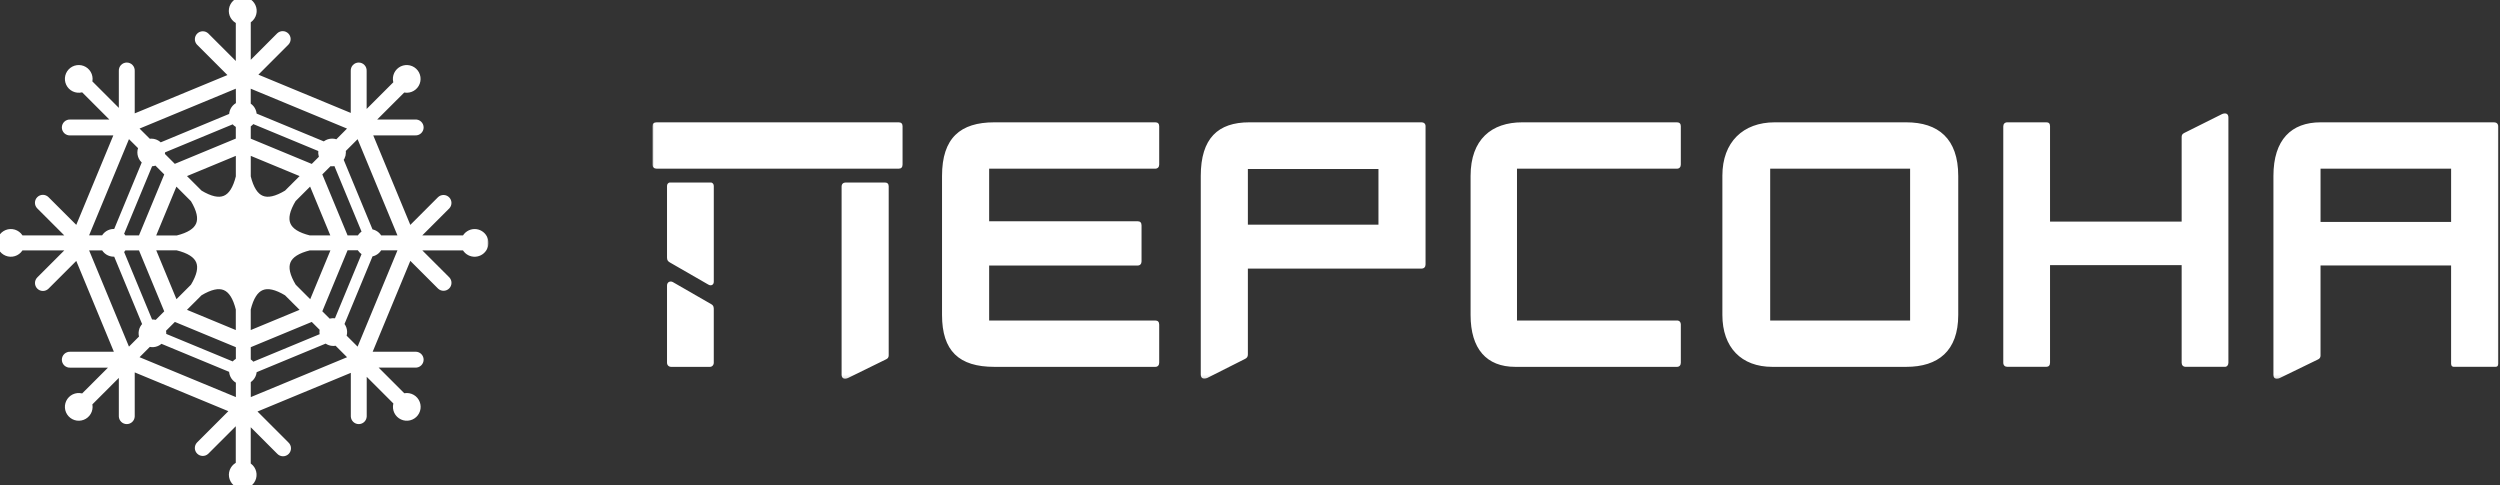
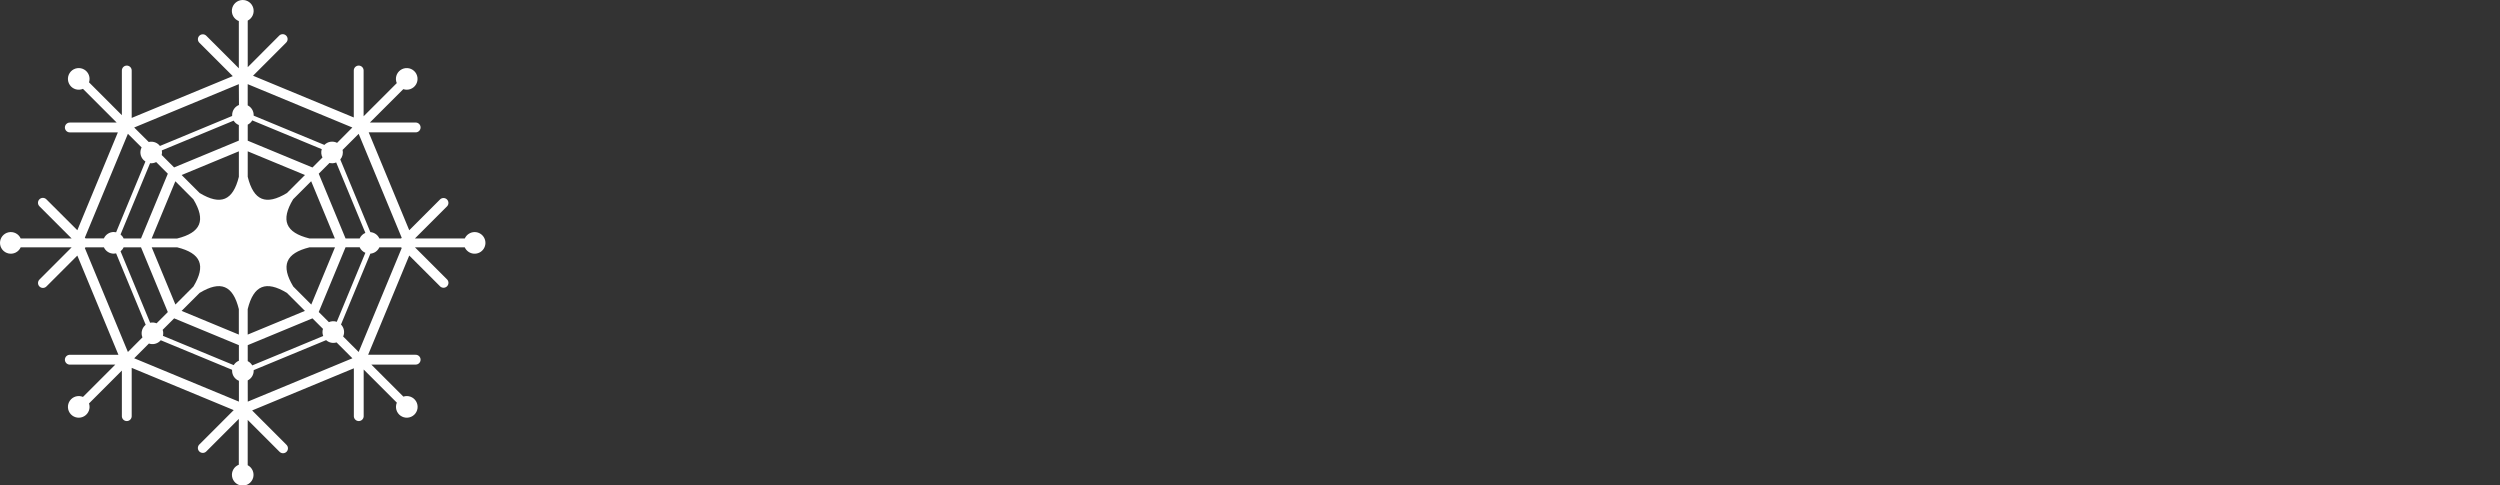
<svg xmlns="http://www.w3.org/2000/svg" width="824" height="160" viewBox="0 0 824 160" fill="none">
  <rect x="0" y="0" width="824" height="160" fill="#333333" stroke="none" />
  <g clip-path="url(#clip0_84_70285)">
    <mask id="mask0_84_70285" style="mask-type:luminance" maskUnits="userSpaceOnUse" x="215" y="37" width="609" height="88">
-       <path d="M823.963 37H215V124.888H823.963V37Z" fill="white" />
-     </mask>
+       </mask>
    <g mask="url(#mask0_84_70285)">
      <path d="M552.74 40.318H501.714C491.67 40.318 484.705 45.906 484.705 57.985V103.813C484.705 114.984 489.954 120.914 499.431 120.914H552.744C553.546 120.914 554 120.343 554 119.547V106.892C554 106.209 553.546 105.638 552.744 105.638H499.999V55.594H552.74C553.541 55.594 553.996 55.023 553.996 54.227V41.572C553.996 40.772 553.541 40.318 552.74 40.318ZM732.427 37.58L719.873 43.851C719.189 44.193 719.072 44.651 719.072 45.218V73.032H675.69V41.567C675.69 40.655 675.236 40.313 674.434 40.313H661.648C660.735 40.313 660.28 40.884 660.28 41.68V119.539C660.28 120.451 660.852 120.905 661.648 120.905H674.434C675.236 120.905 675.69 120.451 675.69 119.539V87.391H719.072V119.539C719.072 120.339 719.527 120.905 720.441 120.905H733.338C734.021 120.905 734.481 120.334 734.481 119.539V38.722C734.481 37.355 733.454 37.126 732.427 37.58ZM628.316 40.318H584.934C574.543 40.318 567.696 46.814 567.696 57.873V103.813C567.696 114.531 573.976 120.914 584.133 120.914H628.311C638.814 120.914 645.437 115.672 645.437 103.813V57.985C645.441 45.676 638.819 40.318 628.316 40.318ZM583.453 55.594H629.572V105.638H583.453V55.594ZM468.606 40.318H411.754C401.48 40.318 395.772 45.559 395.772 57.985V123.418C395.772 124.785 396.798 125.127 397.942 124.56L410.385 118.289C411.07 117.947 411.299 117.489 411.299 116.805V88.532H468.493C469.407 88.532 469.862 87.962 469.862 87.166V41.572C469.862 40.772 469.29 40.318 468.606 40.318ZM411.299 55.706H454.339V74.061H411.299V55.706ZM822.04 40.318H764.851C755.261 40.318 749.322 46.018 749.322 57.985V123.531C749.322 124.897 750.349 125.014 751.032 124.785L763.93 118.513C764.502 118.284 764.846 117.83 764.846 117.259V87.508H807.882V119.88C807.882 120.68 808.337 120.905 808.798 120.905H822.495C823.067 120.905 823.411 120.676 823.411 119.88V41.684C823.416 40.772 822.844 40.318 822.04 40.318ZM764.851 55.594H807.887V73.149H764.851V55.594ZM234.464 100.28L221.791 92.983C220.994 92.529 219.85 92.871 219.85 94.125V119.547C219.85 120.348 220.422 120.914 221.219 120.914H234.005C234.689 120.914 235.261 120.343 235.261 119.547V102.105C235.265 101.417 235.265 100.733 234.464 100.28ZM234.234 60.152H220.877C220.192 60.152 219.85 60.723 219.85 61.294V84.891C219.85 85.804 220.192 86.145 220.764 86.487L233.437 93.784C234.351 94.354 235.265 93.896 235.265 92.871V61.294C235.265 60.723 234.923 60.152 234.234 60.152ZM291.658 60.152H278.76C277.958 60.152 277.391 60.606 277.391 61.519V123.531C277.391 124.555 278.187 125.239 279.331 124.673L292.117 118.401C292.572 118.172 292.914 117.83 292.914 117.147V61.402C292.914 60.606 292.459 60.152 291.658 60.152ZM380.816 40.318H327.732C316.545 40.318 310.494 45.447 310.494 57.985V103.813C310.494 115.668 316.09 120.914 327.732 120.914H380.816C381.617 120.914 382.072 120.343 382.072 119.547V107.009C382.072 106.097 381.617 105.643 380.816 105.643H326.022V87.517H374.995C375.792 87.517 376.251 86.945 376.251 86.15V74.295C376.251 73.382 375.796 72.928 374.995 72.928H326.022V55.603H380.703C381.617 55.603 382.072 55.032 382.072 54.236V41.581C382.072 40.772 381.617 40.318 380.816 40.318ZM296.223 40.318H216.429C215.515 40.318 215.06 40.772 215.06 41.572V54.227C215.06 55.139 215.632 55.594 216.429 55.594H296.227C297.029 55.594 297.483 55.139 297.483 54.227V41.572C297.479 40.772 297.024 40.318 296.223 40.318Z" fill="white" />
    </g>
    <mask id="path-3-outside-1_84_70285" maskUnits="userSpaceOnUse" x="-1" y="-1" width="162" height="163" fill="black">
      <rect fill="white" x="-1" y="-1" width="162" height="163" />
      <path d="M156.442 76.489C155.757 76.493 155.087 76.693 154.512 77.066C153.936 77.438 153.479 77.967 153.195 78.591H136.763L147.378 67.981C147.659 67.673 147.811 67.268 147.801 66.851C147.791 66.433 147.622 66.036 147.326 65.741C147.031 65.446 146.634 65.276 146.217 65.266C145.8 65.257 145.395 65.409 145.087 65.69L134.89 75.891L121.526 43.625H136.92C137.14 43.637 137.36 43.604 137.566 43.527C137.773 43.451 137.962 43.334 138.122 43.182C138.281 43.031 138.409 42.848 138.495 42.646C138.582 42.444 138.627 42.226 138.627 42.006C138.627 41.786 138.582 41.568 138.495 41.366C138.409 41.163 138.281 40.981 138.122 40.83C137.962 40.678 137.773 40.561 137.566 40.484C137.36 40.408 137.14 40.375 136.92 40.387H121.912L132.927 29.386C133.7 29.645 134.539 29.631 135.304 29.346C136.068 29.061 136.712 28.523 137.128 27.821C137.543 27.119 137.706 26.296 137.588 25.489C137.47 24.681 137.079 23.939 136.481 23.385C135.882 22.831 135.111 22.499 134.297 22.445C133.483 22.39 132.675 22.616 132.008 23.086C131.34 23.555 130.854 24.239 130.63 25.023C130.405 25.807 130.457 26.645 130.775 27.396L119.846 38.325V23.322C119.858 23.102 119.824 22.882 119.748 22.675C119.672 22.469 119.555 22.28 119.403 22.12C119.252 21.96 119.069 21.833 118.867 21.746C118.665 21.659 118.447 21.615 118.227 21.615C118.007 21.615 117.789 21.659 117.587 21.746C117.384 21.833 117.202 21.96 117.05 22.12C116.899 22.28 116.781 22.469 116.705 22.675C116.629 22.882 116.596 23.102 116.607 23.322V38.716L83.403 24.961L94.372 13.978C94.653 13.67 94.805 13.265 94.796 12.848C94.786 12.431 94.616 12.033 94.321 11.738C94.026 11.443 93.629 11.273 93.211 11.264C92.794 11.254 92.389 11.406 92.081 11.687L81.651 22.14V6.791C82.383 6.415 82.964 5.8 83.297 5.047C83.63 4.295 83.694 3.451 83.48 2.657C83.265 1.862 82.785 1.165 82.118 0.683C81.451 0.2 80.64 -0.039 79.818 0.005C78.996 0.049 78.215 0.374 77.604 0.925C76.993 1.476 76.589 2.221 76.461 3.033C76.333 3.846 76.487 4.678 76.899 5.391C77.31 6.103 77.954 6.653 78.722 6.948V22.513L67.941 11.732C67.633 11.451 67.228 11.299 66.811 11.309C66.394 11.318 65.996 11.488 65.701 11.783C65.406 12.078 65.236 12.476 65.227 12.893C65.217 13.31 65.369 13.715 65.65 14.023L76.723 25.091L43.406 38.864V23.322C43.418 23.102 43.384 22.882 43.308 22.675C43.232 22.469 43.115 22.28 42.963 22.12C42.812 21.96 42.629 21.833 42.427 21.746C42.225 21.659 42.007 21.615 41.787 21.615C41.566 21.615 41.349 21.659 41.146 21.746C40.944 21.833 40.762 21.96 40.61 22.12C40.459 22.28 40.341 22.469 40.265 22.675C40.189 22.882 40.156 23.102 40.167 23.322V37.97L29.337 27.135C29.596 26.362 29.582 25.523 29.297 24.758C29.012 23.994 28.474 23.35 27.772 22.934C27.07 22.519 26.247 22.356 25.44 22.474C24.633 22.592 23.89 22.983 23.336 23.581C22.782 24.18 22.451 24.951 22.396 25.765C22.342 26.579 22.568 27.387 23.037 28.054C23.506 28.722 24.19 29.208 24.974 29.432C25.759 29.657 26.596 29.605 27.347 29.287L38.456 40.396H23.093C22.873 40.384 22.654 40.417 22.447 40.493C22.24 40.57 22.052 40.687 21.892 40.839C21.732 40.99 21.605 41.172 21.518 41.375C21.431 41.577 21.386 41.795 21.386 42.015C21.386 42.235 21.431 42.453 21.518 42.655C21.605 42.857 21.732 43.04 21.892 43.191C22.052 43.343 22.24 43.46 22.447 43.536C22.654 43.613 22.873 43.646 23.093 43.634H38.847L25.488 75.882L15.277 65.69C14.973 65.387 14.562 65.217 14.132 65.217C13.703 65.218 13.292 65.388 12.989 65.692C12.685 65.996 12.515 66.408 12.516 66.837C12.516 67.266 12.687 67.678 12.991 67.981L23.601 78.591H6.819C6.484 77.847 5.904 77.24 5.176 76.872C4.448 76.504 3.615 76.397 2.818 76.568C2.02 76.74 1.305 77.179 0.792 77.814C0.28 78.448 0 79.24 0 80.055C0 80.871 0.28 81.662 0.792 82.297C1.305 82.931 2.02 83.371 2.818 83.543C3.615 83.714 4.448 83.606 5.176 83.238C5.904 82.87 6.484 82.264 6.819 81.52H23.614L13.004 92.139C12.854 92.289 12.735 92.467 12.653 92.663C12.571 92.86 12.529 93.07 12.529 93.283C12.529 93.712 12.699 94.124 13.002 94.427C13.305 94.731 13.717 94.902 14.146 94.903C14.575 94.903 14.987 94.733 15.291 94.43L25.488 84.237L39.031 116.939H23.093C22.873 116.927 22.654 116.961 22.447 117.037C22.24 117.113 22.052 117.23 21.892 117.382C21.732 117.533 21.605 117.716 21.518 117.918C21.431 118.12 21.386 118.338 21.386 118.558C21.386 118.779 21.431 118.996 21.518 119.199C21.605 119.401 21.732 119.583 21.892 119.735C22.052 119.886 22.24 120.004 22.447 120.08C22.654 120.156 22.873 120.189 23.093 120.178H38.002L27.347 130.824C26.596 130.505 25.759 130.454 24.974 130.678C24.19 130.903 23.506 131.389 23.037 132.056C22.568 132.724 22.342 133.532 22.396 134.346C22.451 135.16 22.782 135.93 23.336 136.529C23.89 137.128 24.633 137.519 25.44 137.637C26.247 137.754 27.07 137.592 27.772 137.176C28.474 136.761 29.012 136.117 29.297 135.352C29.582 134.588 29.596 133.749 29.337 132.975L40.167 122.141V137.247C40.189 137.662 40.369 138.053 40.671 138.338C40.972 138.624 41.371 138.784 41.787 138.784C42.202 138.784 42.601 138.624 42.903 138.338C43.204 138.053 43.384 137.662 43.406 137.247V121.247L77.033 135.172L65.641 146.564C65.36 146.872 65.208 147.277 65.218 147.694C65.227 148.111 65.397 148.508 65.692 148.804C65.987 149.099 66.385 149.269 66.802 149.278C67.219 149.288 67.624 149.136 67.932 148.855L78.713 138.074V153.176C77.954 153.471 77.319 154.017 76.913 154.724C76.508 155.43 76.357 156.254 76.486 157.058C76.615 157.863 77.015 158.599 77.62 159.144C78.225 159.688 78.999 160.009 79.812 160.053C80.626 160.097 81.43 159.86 82.09 159.383C82.75 158.906 83.227 158.218 83.441 157.432C83.654 156.646 83.593 155.81 83.265 155.065C82.938 154.319 82.365 153.708 81.642 153.333V138.406L92.09 148.859C92.238 149.021 92.417 149.151 92.617 149.242C92.816 149.333 93.032 149.382 93.251 149.387C93.47 149.392 93.688 149.353 93.891 149.271C94.095 149.19 94.28 149.068 94.435 148.913C94.59 148.758 94.712 148.573 94.793 148.369C94.875 148.166 94.914 147.948 94.909 147.729C94.904 147.51 94.855 147.294 94.764 147.094C94.673 146.895 94.543 146.716 94.381 146.568L83.106 135.284L116.63 121.395V137.247C116.652 137.662 116.832 138.053 117.133 138.338C117.434 138.624 117.834 138.784 118.249 138.784C118.665 138.784 119.064 138.624 119.365 138.338C119.667 138.053 119.847 137.662 119.869 137.247V121.786L130.798 132.715C130.479 133.466 130.428 134.303 130.652 135.088C130.876 135.872 131.363 136.556 132.03 137.025C132.698 137.494 133.506 137.72 134.319 137.666C135.133 137.611 135.904 137.28 136.503 136.726C137.102 136.172 137.493 135.429 137.611 134.622C137.728 133.815 137.566 132.992 137.15 132.29C136.734 131.588 136.091 131.05 135.326 130.765C134.562 130.48 133.723 130.466 132.949 130.725L122.393 120.169H136.92C137.14 120.18 137.36 120.147 137.566 120.071C137.773 119.995 137.962 119.877 138.122 119.726C138.281 119.574 138.409 119.392 138.495 119.19C138.582 118.987 138.627 118.77 138.627 118.549C138.627 118.329 138.582 118.111 138.495 117.909C138.409 117.707 138.281 117.524 138.122 117.373C137.962 117.221 137.773 117.104 137.566 117.028C137.36 116.952 137.14 116.918 136.92 116.93H121.338L134.89 84.219L145.096 94.421C145.404 94.702 145.809 94.854 146.226 94.844C146.643 94.835 147.04 94.665 147.335 94.37C147.631 94.075 147.8 93.677 147.81 93.26C147.82 92.843 147.668 92.438 147.387 92.13L136.772 81.52H153.181C153.445 82.105 153.861 82.608 154.386 82.976C154.911 83.344 155.526 83.564 156.166 83.612C156.806 83.66 157.446 83.535 158.021 83.249C158.595 82.964 159.082 82.529 159.43 81.99C159.778 81.451 159.974 80.828 159.998 80.187C160.021 79.546 159.872 78.91 159.564 78.347C159.257 77.784 158.804 77.314 158.252 76.987C157.7 76.66 157.07 76.488 156.429 76.489H156.442ZM132.186 78.591H125.039C124.777 78.008 124.363 77.507 123.841 77.141C123.318 76.774 122.706 76.555 122.07 76.507L112.156 52.564C112.52 52.137 112.778 51.629 112.909 51.082C113.039 50.536 113.038 49.966 112.906 49.42L118.216 44.11L132.41 78.38L132.186 78.591ZM106.532 110.745L83.142 120.438C82.793 119.833 82.275 119.343 81.651 119.028V113.763L102.988 104.927L106.451 108.391C106.208 109.162 106.236 109.992 106.532 110.745ZM53.342 49.573L77.011 39.767C77.41 40.421 78.01 40.928 78.722 41.213V46.347L57.385 55.183L53.297 51.1C53.422 50.6 53.437 50.079 53.342 49.573ZM101.973 78.591C94.112 76.641 92.441 72.608 96.623 65.672L102.561 59.734L110.373 78.6L101.973 78.591ZM100.508 102.47L81.642 110.282V101.882C83.587 94.021 87.625 92.35 94.561 96.532L100.508 102.47ZM65.803 96.532C72.739 92.35 76.772 94.021 78.722 101.882V110.282L59.856 102.47L65.803 96.532ZM59.865 57.685L78.731 49.874V58.274C76.781 66.135 72.748 67.806 65.812 63.624L59.865 57.685ZM94.57 63.624C87.634 67.806 83.596 66.135 81.651 58.274V49.874L100.517 57.685L94.57 63.624ZM106.28 51.913L102.988 55.206L81.651 46.37V41.087C82.275 40.772 82.793 40.282 83.142 39.677L106.051 49.168C105.766 50.071 105.849 51.049 106.28 51.891V51.913ZM63.732 65.694C67.914 72.63 66.243 76.664 58.382 78.613H49.982L57.794 59.747L63.732 65.694ZM58.4 81.52C66.261 83.469 67.932 87.503 63.75 94.439L57.812 100.377L50 81.511L58.4 81.52ZM53.63 108.696L57.403 104.927L78.74 113.763V118.898C78.028 119.182 77.428 119.69 77.029 120.344L53.706 110.691C53.864 110.03 53.831 109.339 53.612 108.696H53.63ZM96.659 94.439C92.477 87.503 94.147 83.469 102.008 81.52H110.409L102.597 100.386L96.659 94.439ZM118.561 78.591H113.894L105.054 57.254L108.598 53.71C109.334 53.89 110.107 53.834 110.808 53.548L120.426 76.763C119.59 77.113 118.918 77.766 118.544 78.591H118.561ZM111.105 47.084C110.432 46.737 109.667 46.612 108.919 46.728C108.172 46.845 107.48 47.196 106.945 47.731C106.934 47.74 106.923 47.751 106.914 47.762L83.605 38.114C83.605 38.046 83.605 37.979 83.605 37.907C83.605 37.247 83.421 36.6 83.075 36.038C82.728 35.477 82.232 35.023 81.642 34.727V27.737L116.136 42.026L111.105 47.084ZM78.763 34.601C78.1 34.864 77.532 35.319 77.131 35.909C76.731 36.498 76.517 37.194 76.516 37.907C76.516 38.015 76.516 38.123 76.516 38.226L52.709 48.108C52.613 47.981 52.51 47.859 52.399 47.745C51.964 47.314 51.426 47.002 50.836 46.838C50.247 46.673 49.625 46.662 49.03 46.806L44.228 42.026L78.722 27.737L78.763 34.601ZM51.478 53.418L55.314 57.254L46.478 78.591H40.742C40.512 78.081 40.166 77.632 39.732 77.279L49.461 53.795C50.156 53.868 50.857 53.737 51.478 53.418ZM40.742 81.52H46.478L55.314 102.857L51.608 106.563C50.935 106.288 50.194 106.223 49.484 106.378L39.732 82.831C40.166 82.479 40.512 82.03 40.742 81.52ZM49.084 113.224C49.715 113.444 50.396 113.481 51.047 113.331C51.699 113.182 52.295 112.852 52.767 112.38C52.844 112.303 52.911 112.222 52.983 112.142L76.499 121.885C76.499 121.988 76.499 122.096 76.499 122.204C76.499 122.916 76.713 123.612 77.113 124.202C77.514 124.791 78.082 125.247 78.745 125.51V132.374L44.228 118.084L49.084 113.224ZM81.651 125.379C82.241 125.084 82.737 124.629 83.084 124.068C83.43 123.506 83.614 122.859 83.614 122.199C83.614 122.127 83.614 122.06 83.614 121.993L107.489 112.11C107.948 112.523 108.507 112.809 109.11 112.94C109.713 113.072 110.34 113.044 110.93 112.86L116.158 118.089L81.664 132.378L81.651 125.379ZM111.006 106.064C110.154 105.774 109.224 105.814 108.401 106.176L105.054 102.834L113.894 81.497H118.544C118.918 82.322 119.59 82.975 120.426 83.326L111.006 106.064ZM42.157 44.097L46.676 48.589C46.328 49.261 46.203 50.026 46.318 50.774C46.434 51.521 46.784 52.213 47.319 52.748C47.504 52.933 47.709 53.097 47.929 53.238L38.272 76.556C38.017 76.496 37.756 76.466 37.495 76.466C36.808 76.467 36.137 76.666 35.561 77.039C34.985 77.412 34.529 77.943 34.247 78.569H28.192L27.963 78.339L42.157 44.097ZM28.192 81.52H34.247C34.531 82.142 34.989 82.669 35.565 83.039C36.14 83.409 36.81 83.605 37.495 83.604C37.756 83.604 38.017 83.574 38.272 83.514L48.024 107.057C47.918 107.139 47.818 107.227 47.723 107.322C47.225 107.82 46.886 108.454 46.748 109.145C46.611 109.836 46.681 110.552 46.95 111.203L42.157 116.014L27.963 81.749L28.192 81.52ZM118.216 116.014L113.104 110.906C113.395 110.254 113.483 109.528 113.356 108.825C113.229 108.122 112.894 107.473 112.394 106.962L122.07 83.604C122.706 83.554 123.318 83.334 123.84 82.966C124.363 82.599 124.777 82.098 125.039 81.515H132.186L132.41 81.74L118.216 116.014Z" />
    </mask>
    <path d="M156.442 76.489C155.757 76.493 155.087 76.693 154.512 77.066C153.936 77.438 153.479 77.967 153.195 78.591H136.763L147.378 67.981C147.659 67.673 147.811 67.268 147.801 66.851C147.791 66.433 147.622 66.036 147.326 65.741C147.031 65.446 146.634 65.276 146.217 65.266C145.8 65.257 145.395 65.409 145.087 65.69L134.89 75.891L121.526 43.625H136.92C137.14 43.637 137.36 43.604 137.566 43.527C137.773 43.451 137.962 43.334 138.122 43.182C138.281 43.031 138.409 42.848 138.495 42.646C138.582 42.444 138.627 42.226 138.627 42.006C138.627 41.786 138.582 41.568 138.495 41.366C138.409 41.163 138.281 40.981 138.122 40.83C137.962 40.678 137.773 40.561 137.566 40.484C137.36 40.408 137.14 40.375 136.92 40.387H121.912L132.927 29.386C133.7 29.645 134.539 29.631 135.304 29.346C136.068 29.061 136.712 28.523 137.128 27.821C137.543 27.119 137.706 26.296 137.588 25.489C137.47 24.681 137.079 23.939 136.481 23.385C135.882 22.831 135.111 22.499 134.297 22.445C133.483 22.39 132.675 22.616 132.008 23.086C131.34 23.555 130.854 24.239 130.63 25.023C130.405 25.807 130.457 26.645 130.775 27.396L119.846 38.325V23.322C119.858 23.102 119.824 22.882 119.748 22.675C119.672 22.469 119.555 22.28 119.403 22.12C119.252 21.96 119.069 21.833 118.867 21.746C118.665 21.659 118.447 21.615 118.227 21.615C118.007 21.615 117.789 21.659 117.587 21.746C117.384 21.833 117.202 21.96 117.05 22.12C116.899 22.28 116.781 22.469 116.705 22.675C116.629 22.882 116.596 23.102 116.607 23.322V38.716L83.403 24.961L94.372 13.978C94.653 13.67 94.805 13.265 94.796 12.848C94.786 12.431 94.616 12.033 94.321 11.738C94.026 11.443 93.629 11.273 93.211 11.264C92.794 11.254 92.389 11.406 92.081 11.687L81.651 22.14V6.791C82.383 6.415 82.964 5.8 83.297 5.047C83.63 4.295 83.694 3.451 83.48 2.657C83.265 1.862 82.785 1.165 82.118 0.683C81.451 0.2 80.64 -0.039 79.818 0.005C78.996 0.049 78.215 0.374 77.604 0.925C76.993 1.476 76.589 2.221 76.461 3.033C76.333 3.846 76.487 4.678 76.899 5.391C77.31 6.103 77.954 6.653 78.722 6.948V22.513L67.941 11.732C67.633 11.451 67.228 11.299 66.811 11.309C66.394 11.318 65.996 11.488 65.701 11.783C65.406 12.078 65.236 12.476 65.227 12.893C65.217 13.31 65.369 13.715 65.65 14.023L76.723 25.091L43.406 38.864V23.322C43.418 23.102 43.384 22.882 43.308 22.675C43.232 22.469 43.115 22.28 42.963 22.12C42.812 21.96 42.629 21.833 42.427 21.746C42.225 21.659 42.007 21.615 41.787 21.615C41.566 21.615 41.349 21.659 41.146 21.746C40.944 21.833 40.762 21.96 40.61 22.12C40.459 22.28 40.341 22.469 40.265 22.675C40.189 22.882 40.156 23.102 40.167 23.322V37.97L29.337 27.135C29.596 26.362 29.582 25.523 29.297 24.758C29.012 23.994 28.474 23.35 27.772 22.934C27.07 22.519 26.247 22.356 25.44 22.474C24.633 22.592 23.89 22.983 23.336 23.581C22.782 24.18 22.451 24.951 22.396 25.765C22.342 26.579 22.568 27.387 23.037 28.054C23.506 28.722 24.19 29.208 24.974 29.432C25.759 29.657 26.596 29.605 27.347 29.287L38.456 40.396H23.093C22.873 40.384 22.654 40.417 22.447 40.493C22.24 40.57 22.052 40.687 21.892 40.839C21.732 40.99 21.605 41.172 21.518 41.375C21.431 41.577 21.386 41.795 21.386 42.015C21.386 42.235 21.431 42.453 21.518 42.655C21.605 42.857 21.732 43.04 21.892 43.191C22.052 43.343 22.24 43.46 22.447 43.536C22.654 43.613 22.873 43.646 23.093 43.634H38.847L25.488 75.882L15.277 65.69C14.973 65.387 14.562 65.217 14.132 65.217C13.703 65.218 13.292 65.388 12.989 65.692C12.685 65.996 12.515 66.408 12.516 66.837C12.516 67.266 12.687 67.678 12.991 67.981L23.601 78.591H6.819C6.484 77.847 5.904 77.24 5.176 76.872C4.448 76.504 3.615 76.397 2.818 76.568C2.02 76.74 1.305 77.179 0.792 77.814C0.28 78.448 0 79.24 0 80.055C0 80.871 0.28 81.662 0.792 82.297C1.305 82.931 2.02 83.371 2.818 83.543C3.615 83.714 4.448 83.606 5.176 83.238C5.904 82.87 6.484 82.264 6.819 81.52H23.614L13.004 92.139C12.854 92.289 12.735 92.467 12.653 92.663C12.571 92.86 12.529 93.07 12.529 93.283C12.529 93.712 12.699 94.124 13.002 94.427C13.305 94.731 13.717 94.902 14.146 94.903C14.575 94.903 14.987 94.733 15.291 94.43L25.488 84.237L39.031 116.939H23.093C22.873 116.927 22.654 116.961 22.447 117.037C22.24 117.113 22.052 117.23 21.892 117.382C21.732 117.533 21.605 117.716 21.518 117.918C21.431 118.12 21.386 118.338 21.386 118.558C21.386 118.779 21.431 118.996 21.518 119.199C21.605 119.401 21.732 119.583 21.892 119.735C22.052 119.886 22.24 120.004 22.447 120.08C22.654 120.156 22.873 120.189 23.093 120.178H38.002L27.347 130.824C26.596 130.505 25.759 130.454 24.974 130.678C24.19 130.903 23.506 131.389 23.037 132.056C22.568 132.724 22.342 133.532 22.396 134.346C22.451 135.16 22.782 135.93 23.336 136.529C23.89 137.128 24.633 137.519 25.44 137.637C26.247 137.754 27.07 137.592 27.772 137.176C28.474 136.761 29.012 136.117 29.297 135.352C29.582 134.588 29.596 133.749 29.337 132.975L40.167 122.141V137.247C40.189 137.662 40.369 138.053 40.671 138.338C40.972 138.624 41.371 138.784 41.787 138.784C42.202 138.784 42.601 138.624 42.903 138.338C43.204 138.053 43.384 137.662 43.406 137.247V121.247L77.033 135.172L65.641 146.564C65.36 146.872 65.208 147.277 65.218 147.694C65.227 148.111 65.397 148.508 65.692 148.804C65.987 149.099 66.385 149.269 66.802 149.278C67.219 149.288 67.624 149.136 67.932 148.855L78.713 138.074V153.176C77.954 153.471 77.319 154.017 76.913 154.724C76.508 155.43 76.357 156.254 76.486 157.058C76.615 157.863 77.015 158.599 77.62 159.144C78.225 159.688 78.999 160.009 79.812 160.053C80.626 160.097 81.43 159.86 82.09 159.383C82.75 158.906 83.227 158.218 83.441 157.432C83.654 156.646 83.593 155.81 83.265 155.065C82.938 154.319 82.365 153.708 81.642 153.333V138.406L92.09 148.859C92.238 149.021 92.417 149.151 92.617 149.242C92.816 149.333 93.032 149.382 93.251 149.387C93.47 149.392 93.688 149.353 93.891 149.271C94.095 149.19 94.28 149.068 94.435 148.913C94.59 148.758 94.712 148.573 94.793 148.369C94.875 148.166 94.914 147.948 94.909 147.729C94.904 147.51 94.855 147.294 94.764 147.094C94.673 146.895 94.543 146.716 94.381 146.568L83.106 135.284L116.63 121.395V137.247C116.652 137.662 116.832 138.053 117.133 138.338C117.434 138.624 117.834 138.784 118.249 138.784C118.665 138.784 119.064 138.624 119.365 138.338C119.667 138.053 119.847 137.662 119.869 137.247V121.786L130.798 132.715C130.479 133.466 130.428 134.303 130.652 135.088C130.876 135.872 131.363 136.556 132.03 137.025C132.698 137.494 133.506 137.72 134.319 137.666C135.133 137.611 135.904 137.28 136.503 136.726C137.102 136.172 137.493 135.429 137.611 134.622C137.728 133.815 137.566 132.992 137.15 132.29C136.734 131.588 136.091 131.05 135.326 130.765C134.562 130.48 133.723 130.466 132.949 130.725L122.393 120.169H136.92C137.14 120.18 137.36 120.147 137.566 120.071C137.773 119.995 137.962 119.877 138.122 119.726C138.281 119.574 138.409 119.392 138.495 119.19C138.582 118.987 138.627 118.77 138.627 118.549C138.627 118.329 138.582 118.111 138.495 117.909C138.409 117.707 138.281 117.524 138.122 117.373C137.962 117.221 137.773 117.104 137.566 117.028C137.36 116.952 137.14 116.918 136.92 116.93H121.338L134.89 84.219L145.096 94.421C145.404 94.702 145.809 94.854 146.226 94.844C146.643 94.835 147.04 94.665 147.335 94.37C147.631 94.075 147.8 93.677 147.81 93.26C147.82 92.843 147.668 92.438 147.387 92.13L136.772 81.52H153.181C153.445 82.105 153.861 82.608 154.386 82.976C154.911 83.344 155.526 83.564 156.166 83.612C156.806 83.66 157.446 83.535 158.021 83.249C158.595 82.964 159.082 82.529 159.43 81.99C159.778 81.451 159.974 80.828 159.998 80.187C160.021 79.546 159.872 78.91 159.564 78.347C159.257 77.784 158.804 77.314 158.252 76.987C157.7 76.66 157.07 76.488 156.429 76.489H156.442ZM132.186 78.591H125.039C124.777 78.008 124.363 77.507 123.841 77.141C123.318 76.774 122.706 76.555 122.07 76.507L112.156 52.564C112.52 52.137 112.778 51.629 112.909 51.082C113.039 50.536 113.038 49.966 112.906 49.42L118.216 44.11L132.41 78.38L132.186 78.591ZM106.532 110.745L83.142 120.438C82.793 119.833 82.275 119.343 81.651 119.028V113.763L102.988 104.927L106.451 108.391C106.208 109.162 106.236 109.992 106.532 110.745ZM53.342 49.573L77.011 39.767C77.41 40.421 78.01 40.928 78.722 41.213V46.347L57.385 55.183L53.297 51.1C53.422 50.6 53.437 50.079 53.342 49.573ZM101.973 78.591C94.112 76.641 92.441 72.608 96.623 65.672L102.561 59.734L110.373 78.6L101.973 78.591ZM100.508 102.47L81.642 110.282V101.882C83.587 94.021 87.625 92.35 94.561 96.532L100.508 102.47ZM65.803 96.532C72.739 92.35 76.772 94.021 78.722 101.882V110.282L59.856 102.47L65.803 96.532ZM59.865 57.685L78.731 49.874V58.274C76.781 66.135 72.748 67.806 65.812 63.624L59.865 57.685ZM94.57 63.624C87.634 67.806 83.596 66.135 81.651 58.274V49.874L100.517 57.685L94.57 63.624ZM106.28 51.913L102.988 55.206L81.651 46.37V41.087C82.275 40.772 82.793 40.282 83.142 39.677L106.051 49.168C105.766 50.071 105.849 51.049 106.28 51.891V51.913ZM63.732 65.694C67.914 72.63 66.243 76.664 58.382 78.613H49.982L57.794 59.747L63.732 65.694ZM58.4 81.52C66.261 83.469 67.932 87.503 63.75 94.439L57.812 100.377L50 81.511L58.4 81.52ZM53.63 108.696L57.403 104.927L78.74 113.763V118.898C78.028 119.182 77.428 119.69 77.029 120.344L53.706 110.691C53.864 110.03 53.831 109.339 53.612 108.696H53.63ZM96.659 94.439C92.477 87.503 94.147 83.469 102.008 81.52H110.409L102.597 100.386L96.659 94.439ZM118.561 78.591H113.894L105.054 57.254L108.598 53.71C109.334 53.89 110.107 53.834 110.808 53.548L120.426 76.763C119.59 77.113 118.918 77.766 118.544 78.591H118.561ZM111.105 47.084C110.432 46.737 109.667 46.612 108.919 46.728C108.172 46.845 107.48 47.196 106.945 47.731C106.934 47.74 106.923 47.751 106.914 47.762L83.605 38.114C83.605 38.046 83.605 37.979 83.605 37.907C83.605 37.247 83.421 36.6 83.075 36.038C82.728 35.477 82.232 35.023 81.642 34.727V27.737L116.136 42.026L111.105 47.084ZM78.763 34.601C78.1 34.864 77.532 35.319 77.131 35.909C76.731 36.498 76.517 37.194 76.516 37.907C76.516 38.015 76.516 38.123 76.516 38.226L52.709 48.108C52.613 47.981 52.51 47.859 52.399 47.745C51.964 47.314 51.426 47.002 50.836 46.838C50.247 46.673 49.625 46.662 49.03 46.806L44.228 42.026L78.722 27.737L78.763 34.601ZM51.478 53.418L55.314 57.254L46.478 78.591H40.742C40.512 78.081 40.166 77.632 39.732 77.279L49.461 53.795C50.156 53.868 50.857 53.737 51.478 53.418ZM40.742 81.52H46.478L55.314 102.857L51.608 106.563C50.935 106.288 50.194 106.223 49.484 106.378L39.732 82.831C40.166 82.479 40.512 82.03 40.742 81.52ZM49.084 113.224C49.715 113.444 50.396 113.481 51.047 113.331C51.699 113.182 52.295 112.852 52.767 112.38C52.844 112.303 52.911 112.222 52.983 112.142L76.499 121.885C76.499 121.988 76.499 122.096 76.499 122.204C76.499 122.916 76.713 123.612 77.113 124.202C77.514 124.791 78.082 125.247 78.745 125.51V132.374L44.228 118.084L49.084 113.224ZM81.651 125.379C82.241 125.084 82.737 124.629 83.084 124.068C83.43 123.506 83.614 122.859 83.614 122.199C83.614 122.127 83.614 122.06 83.614 121.993L107.489 112.11C107.948 112.523 108.507 112.809 109.11 112.94C109.713 113.072 110.34 113.044 110.93 112.86L116.158 118.089L81.664 132.378L81.651 125.379ZM111.006 106.064C110.154 105.774 109.224 105.814 108.401 106.176L105.054 102.834L113.894 81.497H118.544C118.918 82.322 119.59 82.975 120.426 83.326L111.006 106.064ZM42.157 44.097L46.676 48.589C46.328 49.261 46.203 50.026 46.318 50.774C46.434 51.521 46.784 52.213 47.319 52.748C47.504 52.933 47.709 53.097 47.929 53.238L38.272 76.556C38.017 76.496 37.756 76.466 37.495 76.466C36.808 76.467 36.137 76.666 35.561 77.039C34.985 77.412 34.529 77.943 34.247 78.569H28.192L27.963 78.339L42.157 44.097ZM28.192 81.52H34.247C34.531 82.142 34.989 82.669 35.565 83.039C36.14 83.409 36.81 83.605 37.495 83.604C37.756 83.604 38.017 83.574 38.272 83.514L48.024 107.057C47.918 107.139 47.818 107.227 47.723 107.322C47.225 107.82 46.886 108.454 46.748 109.145C46.611 109.836 46.681 110.552 46.95 111.203L42.157 116.014L27.963 81.749L28.192 81.52ZM118.216 116.014L113.104 110.906C113.395 110.254 113.483 109.528 113.356 108.825C113.229 108.122 112.894 107.473 112.394 106.962L122.07 83.604C122.706 83.554 123.318 83.334 123.84 82.966C124.363 82.599 124.777 82.098 125.039 81.515H132.186L132.41 81.74L118.216 116.014Z" fill="white" />
-     <path d="M156.442 76.489C155.757 76.493 155.087 76.693 154.512 77.066C153.936 77.438 153.479 77.967 153.195 78.591H136.763L147.378 67.981C147.659 67.673 147.811 67.268 147.801 66.851C147.791 66.433 147.622 66.036 147.326 65.741C147.031 65.446 146.634 65.276 146.217 65.266C145.8 65.257 145.395 65.409 145.087 65.69L134.89 75.891L121.526 43.625H136.92C137.14 43.637 137.36 43.604 137.566 43.527C137.773 43.451 137.962 43.334 138.122 43.182C138.281 43.031 138.409 42.848 138.495 42.646C138.582 42.444 138.627 42.226 138.627 42.006C138.627 41.786 138.582 41.568 138.495 41.366C138.409 41.163 138.281 40.981 138.122 40.83C137.962 40.678 137.773 40.561 137.566 40.484C137.36 40.408 137.14 40.375 136.92 40.387H121.912L132.927 29.386C133.7 29.645 134.539 29.631 135.304 29.346C136.068 29.061 136.712 28.523 137.128 27.821C137.543 27.119 137.706 26.296 137.588 25.489C137.47 24.681 137.079 23.939 136.481 23.385C135.882 22.831 135.111 22.499 134.297 22.445C133.483 22.39 132.675 22.616 132.008 23.086C131.34 23.555 130.854 24.239 130.63 25.023C130.405 25.807 130.457 26.645 130.775 27.396L119.846 38.325V23.322C119.858 23.102 119.824 22.882 119.748 22.675C119.672 22.469 119.555 22.28 119.403 22.12C119.252 21.96 119.069 21.833 118.867 21.746C118.665 21.659 118.447 21.615 118.227 21.615C118.007 21.615 117.789 21.659 117.587 21.746C117.384 21.833 117.202 21.96 117.05 22.12C116.899 22.28 116.781 22.469 116.705 22.675C116.629 22.882 116.596 23.102 116.607 23.322V38.716L83.403 24.961L94.372 13.978C94.653 13.67 94.805 13.265 94.796 12.848C94.786 12.431 94.616 12.033 94.321 11.738C94.026 11.443 93.629 11.273 93.211 11.264C92.794 11.254 92.389 11.406 92.081 11.687L81.651 22.14V6.791C82.383 6.415 82.964 5.8 83.297 5.047C83.63 4.295 83.694 3.451 83.48 2.657C83.265 1.862 82.785 1.165 82.118 0.683C81.451 0.2 80.64 -0.039 79.818 0.005C78.996 0.049 78.215 0.374 77.604 0.925C76.993 1.476 76.589 2.221 76.461 3.033C76.333 3.846 76.487 4.678 76.899 5.391C77.31 6.103 77.954 6.653 78.722 6.948V22.513L67.941 11.732C67.633 11.451 67.228 11.299 66.811 11.309C66.394 11.318 65.996 11.488 65.701 11.783C65.406 12.078 65.236 12.476 65.227 12.893C65.217 13.31 65.369 13.715 65.65 14.023L76.723 25.091L43.406 38.864V23.322C43.418 23.102 43.384 22.882 43.308 22.675C43.232 22.469 43.115 22.28 42.963 22.12C42.812 21.96 42.629 21.833 42.427 21.746C42.225 21.659 42.007 21.615 41.787 21.615C41.566 21.615 41.349 21.659 41.146 21.746C40.944 21.833 40.762 21.96 40.61 22.12C40.459 22.28 40.341 22.469 40.265 22.675C40.189 22.882 40.156 23.102 40.167 23.322V37.97L29.337 27.135C29.596 26.362 29.582 25.523 29.297 24.758C29.012 23.994 28.474 23.35 27.772 22.934C27.07 22.519 26.247 22.356 25.44 22.474C24.633 22.592 23.89 22.983 23.336 23.581C22.782 24.18 22.451 24.951 22.396 25.765C22.342 26.579 22.568 27.387 23.037 28.054C23.506 28.722 24.19 29.208 24.974 29.432C25.759 29.657 26.596 29.605 27.347 29.287L38.456 40.396H23.093C22.873 40.384 22.654 40.417 22.447 40.493C22.24 40.57 22.052 40.687 21.892 40.839C21.732 40.99 21.605 41.172 21.518 41.375C21.431 41.577 21.386 41.795 21.386 42.015C21.386 42.235 21.431 42.453 21.518 42.655C21.605 42.857 21.732 43.04 21.892 43.191C22.052 43.343 22.24 43.46 22.447 43.536C22.654 43.613 22.873 43.646 23.093 43.634H38.847L25.488 75.882L15.277 65.69C14.973 65.387 14.562 65.217 14.132 65.217C13.703 65.218 13.292 65.388 12.989 65.692C12.685 65.996 12.515 66.408 12.516 66.837C12.516 67.266 12.687 67.678 12.991 67.981L23.601 78.591H6.819C6.484 77.847 5.904 77.24 5.176 76.872C4.448 76.504 3.615 76.397 2.818 76.568C2.02 76.74 1.305 77.179 0.792 77.814C0.28 78.448 0 79.24 0 80.055C0 80.871 0.28 81.662 0.792 82.297C1.305 82.931 2.02 83.371 2.818 83.543C3.615 83.714 4.448 83.606 5.176 83.238C5.904 82.87 6.484 82.264 6.819 81.52H23.614L13.004 92.139C12.854 92.289 12.735 92.467 12.653 92.663C12.571 92.86 12.529 93.07 12.529 93.283C12.529 93.712 12.699 94.124 13.002 94.427C13.305 94.731 13.717 94.902 14.146 94.903C14.575 94.903 14.987 94.733 15.291 94.43L25.488 84.237L39.031 116.939H23.093C22.873 116.927 22.654 116.961 22.447 117.037C22.24 117.113 22.052 117.23 21.892 117.382C21.732 117.533 21.605 117.716 21.518 117.918C21.431 118.12 21.386 118.338 21.386 118.558C21.386 118.779 21.431 118.996 21.518 119.199C21.605 119.401 21.732 119.583 21.892 119.735C22.052 119.886 22.24 120.004 22.447 120.08C22.654 120.156 22.873 120.189 23.093 120.178H38.002L27.347 130.824C26.596 130.505 25.759 130.454 24.974 130.678C24.19 130.903 23.506 131.389 23.037 132.056C22.568 132.724 22.342 133.532 22.396 134.346C22.451 135.16 22.782 135.93 23.336 136.529C23.89 137.128 24.633 137.519 25.44 137.637C26.247 137.754 27.07 137.592 27.772 137.176C28.474 136.761 29.012 136.117 29.297 135.352C29.582 134.588 29.596 133.749 29.337 132.975L40.167 122.141V137.247C40.189 137.662 40.369 138.053 40.671 138.338C40.972 138.624 41.371 138.784 41.787 138.784C42.202 138.784 42.601 138.624 42.903 138.338C43.204 138.053 43.384 137.662 43.406 137.247V121.247L77.033 135.172L65.641 146.564C65.36 146.872 65.208 147.277 65.218 147.694C65.227 148.111 65.397 148.508 65.692 148.804C65.987 149.099 66.385 149.269 66.802 149.278C67.219 149.288 67.624 149.136 67.932 148.855L78.713 138.074V153.176C77.954 153.471 77.319 154.017 76.913 154.724C76.508 155.43 76.357 156.254 76.486 157.058C76.615 157.863 77.015 158.599 77.62 159.144C78.225 159.688 78.999 160.009 79.812 160.053C80.626 160.097 81.43 159.86 82.09 159.383C82.75 158.906 83.227 158.218 83.441 157.432C83.654 156.646 83.593 155.81 83.265 155.065C82.938 154.319 82.365 153.708 81.642 153.333V138.406L92.09 148.859C92.238 149.021 92.417 149.151 92.617 149.242C92.816 149.333 93.032 149.382 93.251 149.387C93.47 149.392 93.688 149.353 93.891 149.271C94.095 149.19 94.28 149.068 94.435 148.913C94.59 148.758 94.712 148.573 94.793 148.369C94.875 148.166 94.914 147.948 94.909 147.729C94.904 147.51 94.855 147.294 94.764 147.094C94.673 146.895 94.543 146.716 94.381 146.568L83.106 135.284L116.63 121.395V137.247C116.652 137.662 116.832 138.053 117.133 138.338C117.434 138.624 117.834 138.784 118.249 138.784C118.665 138.784 119.064 138.624 119.365 138.338C119.667 138.053 119.847 137.662 119.869 137.247V121.786L130.798 132.715C130.479 133.466 130.428 134.303 130.652 135.088C130.876 135.872 131.363 136.556 132.03 137.025C132.698 137.494 133.506 137.72 134.319 137.666C135.133 137.611 135.904 137.28 136.503 136.726C137.102 136.172 137.493 135.429 137.611 134.622C137.728 133.815 137.566 132.992 137.15 132.29C136.734 131.588 136.091 131.05 135.326 130.765C134.562 130.48 133.723 130.466 132.949 130.725L122.393 120.169H136.92C137.14 120.18 137.36 120.147 137.566 120.071C137.773 119.995 137.962 119.877 138.122 119.726C138.281 119.574 138.409 119.392 138.495 119.19C138.582 118.987 138.627 118.77 138.627 118.549C138.627 118.329 138.582 118.111 138.495 117.909C138.409 117.707 138.281 117.524 138.122 117.373C137.962 117.221 137.773 117.104 137.566 117.028C137.36 116.952 137.14 116.918 136.92 116.93H121.338L134.89 84.219L145.096 94.421C145.404 94.702 145.809 94.854 146.226 94.844C146.643 94.835 147.04 94.665 147.335 94.37C147.631 94.075 147.8 93.677 147.81 93.26C147.82 92.843 147.668 92.438 147.387 92.13L136.772 81.52H153.181C153.445 82.105 153.861 82.608 154.386 82.976C154.911 83.344 155.526 83.564 156.166 83.612C156.806 83.66 157.446 83.535 158.021 83.249C158.595 82.964 159.082 82.529 159.43 81.99C159.778 81.451 159.974 80.828 159.998 80.187C160.021 79.546 159.872 78.91 159.564 78.347C159.257 77.784 158.804 77.314 158.252 76.987C157.7 76.66 157.07 76.488 156.429 76.489H156.442ZM132.186 78.591H125.039C124.777 78.008 124.363 77.507 123.841 77.141C123.318 76.774 122.706 76.555 122.07 76.507L112.156 52.564C112.52 52.137 112.778 51.629 112.909 51.082C113.039 50.536 113.038 49.966 112.906 49.42L118.216 44.11L132.41 78.38L132.186 78.591ZM106.532 110.745L83.142 120.438C82.793 119.833 82.275 119.343 81.651 119.028V113.763L102.988 104.927L106.451 108.391C106.208 109.162 106.236 109.992 106.532 110.745ZM53.342 49.573L77.011 39.767C77.41 40.421 78.01 40.928 78.722 41.213V46.347L57.385 55.183L53.297 51.1C53.422 50.6 53.437 50.079 53.342 49.573ZM101.973 78.591C94.112 76.641 92.441 72.608 96.623 65.672L102.561 59.734L110.373 78.6L101.973 78.591ZM100.508 102.47L81.642 110.282V101.882C83.587 94.021 87.625 92.35 94.561 96.532L100.508 102.47ZM65.803 96.532C72.739 92.35 76.772 94.021 78.722 101.882V110.282L59.856 102.47L65.803 96.532ZM59.865 57.685L78.731 49.874V58.274C76.781 66.135 72.748 67.806 65.812 63.624L59.865 57.685ZM94.57 63.624C87.634 67.806 83.596 66.135 81.651 58.274V49.874L100.517 57.685L94.57 63.624ZM106.28 51.913L102.988 55.206L81.651 46.37V41.087C82.275 40.772 82.793 40.282 83.142 39.677L106.051 49.168C105.766 50.071 105.849 51.049 106.28 51.891V51.913ZM63.732 65.694C67.914 72.63 66.243 76.664 58.382 78.613H49.982L57.794 59.747L63.732 65.694ZM58.4 81.52C66.261 83.469 67.932 87.503 63.75 94.439L57.812 100.377L50 81.511L58.4 81.52ZM53.63 108.696L57.403 104.927L78.74 113.763V118.898C78.028 119.182 77.428 119.69 77.029 120.344L53.706 110.691C53.864 110.03 53.831 109.339 53.612 108.696H53.63ZM96.659 94.439C92.477 87.503 94.147 83.469 102.008 81.52H110.409L102.597 100.386L96.659 94.439ZM118.561 78.591H113.894L105.054 57.254L108.598 53.71C109.334 53.89 110.107 53.834 110.808 53.548L120.426 76.763C119.59 77.113 118.918 77.766 118.544 78.591H118.561ZM111.105 47.084C110.432 46.737 109.667 46.612 108.919 46.728C108.172 46.845 107.48 47.196 106.945 47.731C106.934 47.74 106.923 47.751 106.914 47.762L83.605 38.114C83.605 38.046 83.605 37.979 83.605 37.907C83.605 37.247 83.421 36.6 83.075 36.038C82.728 35.477 82.232 35.023 81.642 34.727V27.737L116.136 42.026L111.105 47.084ZM78.763 34.601C78.1 34.864 77.532 35.319 77.131 35.909C76.731 36.498 76.517 37.194 76.516 37.907C76.516 38.015 76.516 38.123 76.516 38.226L52.709 48.108C52.613 47.981 52.51 47.859 52.399 47.745C51.964 47.314 51.426 47.002 50.836 46.838C50.247 46.673 49.625 46.662 49.03 46.806L44.228 42.026L78.722 27.737L78.763 34.601ZM51.478 53.418L55.314 57.254L46.478 78.591H40.742C40.512 78.081 40.166 77.632 39.732 77.279L49.461 53.795C50.156 53.868 50.857 53.737 51.478 53.418ZM40.742 81.52H46.478L55.314 102.857L51.608 106.563C50.935 106.288 50.194 106.223 49.484 106.378L39.732 82.831C40.166 82.479 40.512 82.03 40.742 81.52ZM49.084 113.224C49.715 113.444 50.396 113.481 51.047 113.331C51.699 113.182 52.295 112.852 52.767 112.38C52.844 112.303 52.911 112.222 52.983 112.142L76.499 121.885C76.499 121.988 76.499 122.096 76.499 122.204C76.499 122.916 76.713 123.612 77.113 124.202C77.514 124.791 78.082 125.247 78.745 125.51V132.374L44.228 118.084L49.084 113.224ZM81.651 125.379C82.241 125.084 82.737 124.629 83.084 124.068C83.43 123.506 83.614 122.859 83.614 122.199C83.614 122.127 83.614 122.06 83.614 121.993L107.489 112.11C107.948 112.523 108.507 112.809 109.11 112.94C109.713 113.072 110.34 113.044 110.93 112.86L116.158 118.089L81.664 132.378L81.651 125.379ZM111.006 106.064C110.154 105.774 109.224 105.814 108.401 106.176L105.054 102.834L113.894 81.497H118.544C118.918 82.322 119.59 82.975 120.426 83.326L111.006 106.064ZM42.157 44.097L46.676 48.589C46.328 49.261 46.203 50.026 46.318 50.774C46.434 51.521 46.784 52.213 47.319 52.748C47.504 52.933 47.709 53.097 47.929 53.238L38.272 76.556C38.017 76.496 37.756 76.466 37.495 76.466C36.808 76.467 36.137 76.666 35.561 77.039C34.985 77.412 34.529 77.943 34.247 78.569H28.192L27.963 78.339L42.157 44.097ZM28.192 81.52H34.247C34.531 82.142 34.989 82.669 35.565 83.039C36.14 83.409 36.81 83.605 37.495 83.604C37.756 83.604 38.017 83.574 38.272 83.514L48.024 107.057C47.918 107.139 47.818 107.227 47.723 107.322C47.225 107.82 46.886 108.454 46.748 109.145C46.611 109.836 46.681 110.552 46.95 111.203L42.157 116.014L27.963 81.749L28.192 81.52ZM118.216 116.014L113.104 110.906C113.395 110.254 113.483 109.528 113.356 108.825C113.229 108.122 112.894 107.473 112.394 106.962L122.07 83.604C122.706 83.554 123.318 83.334 123.84 82.966C124.363 82.599 124.777 82.098 125.039 81.515H132.186L132.41 81.74L118.216 116.014Z" stroke="white" stroke-width="2" mask="url(#path-3-outside-1_84_70285)" />
  </g>
  <defs>
    <clipPath id="clip0_84_70285">
      <rect width="824" height="160" fill="white" />
    </clipPath>
  </defs>
</svg>